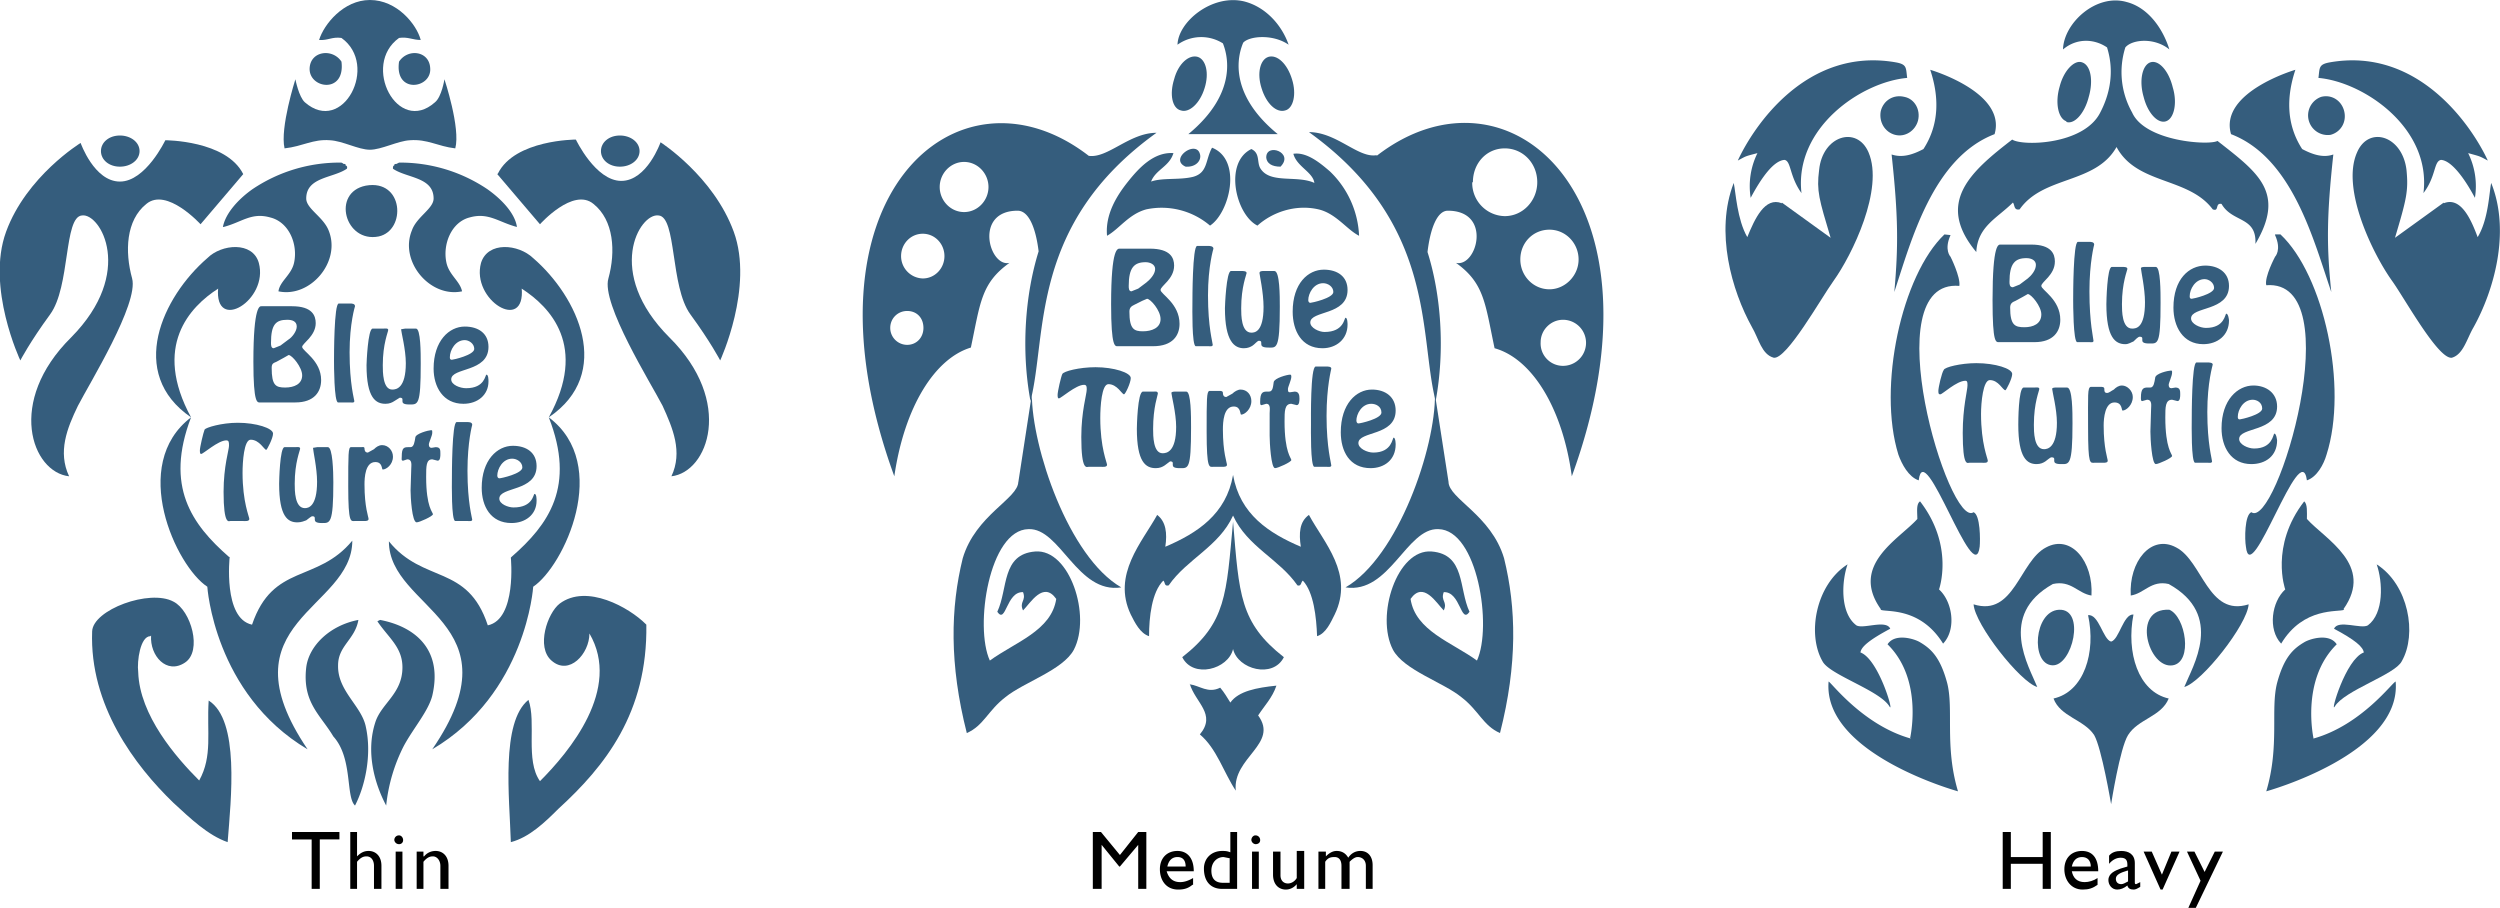
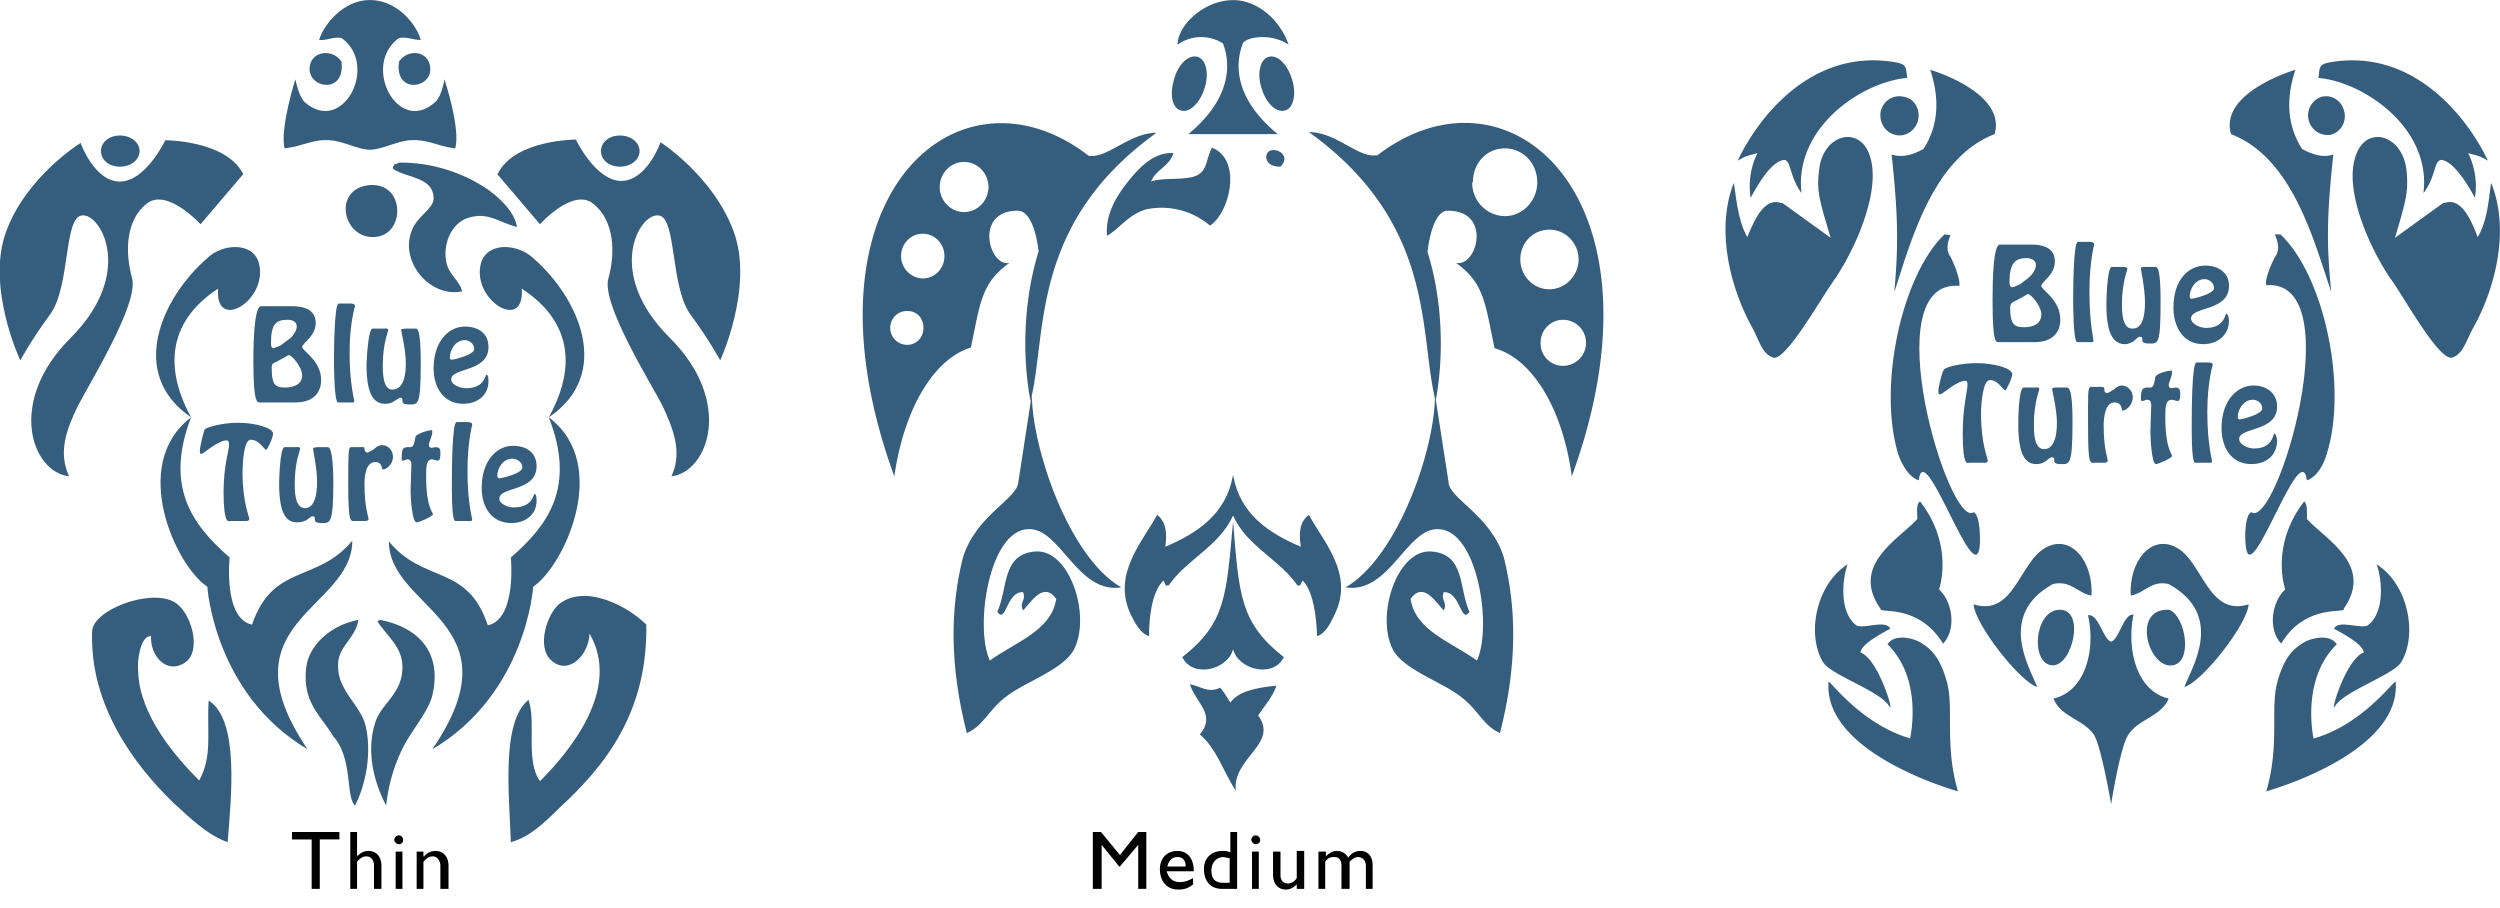
<svg xmlns="http://www.w3.org/2000/svg" viewBox="0 0 369 134" fill-rule="evenodd" clip-rule="evenodd" stroke-linejoin="round" stroke-miterlimit="2">
  <g fill="#355d7d">
    <path d="M73.4 25.7l6.3 7.4s4.9-5.5 7.9-3c3 2.4 3.3 7 2.2 11-1.1 3.7 6.3 15.5 8 18.8 1.5 3.3 3 6.8 1.3 10.4 5.4-.6 9.3-11-.3-20.5-9.6-9.6-4.4-18.4-1.6-18 2.7.2 1.7 10.5 4.7 14.6s4.4 6.8 4.4 6.8 5-10.8 2-19S97.5 21 97.5 21s-2 5.7-5.8 5.7-6.7-6.1-6.7-6.1-9 0-11.5 5" fill-rule="nonzero" />
    <path d="M94.4 22.3c0 1.3-1.3 2.3-2.9 2.3-1.6 0-2.8-1-2.8-2.3 0-1.3 1.2-2.3 2.8-2.3 1.6 0 2.9 1 2.9 2.3M35.9 25.7l-6.3 7.4s-5-5.5-8-3c-3 2.4-3.2 7-2.1 11 1 3.7-6.3 15.5-8 18.8-1.6 3.3-3 6.8-1.3 10.4-5.5-.6-9.3-11 .3-20.5 9.5-9.6 4.3-18.4 1.6-18-2.7.2-1.7 10.5-4.7 14.6S3 53.2 3 53.2s-5.1-10.8-2.1-19c3-8.2 11-13.1 11-13.1s2 5.7 5.8 5.7 6.7-6.1 6.7-6.1 9 0 11.5 5" fill-rule="nonzero" />
    <path d="M14.9 22.3c0 1.3 1.2 2.3 2.8 2.3 1.6 0 2.9-1 2.9-2.3 0-1.3-1.3-2.3-2.9-2.3-1.6 0-2.8 1-2.8 2.3" fill-rule="nonzero" />
    <path d="M22.2 93.9c-1.5 0-2 3.7-1.8 5.3.2 6.4 5.6 12.6 9 16 2-3.6 1.1-7.1 1.4-11.8 4.6 2.9 3.3 14.5 2.8 20.9-2.9-1-5.5-3.5-8-5.8-5.7-5.5-12.4-14.4-12-25.3.1-3.2 8.5-6.3 12-4.4 2.6 1.3 4.3 7.3 1.7 9-2.7 1.8-5.2-1-5-4M95.4 92.2c.2 13-6.1 20.9-13 27.2-2 2-4.3 4.2-7 4.9-.2-6.6-1.5-17.7 2.6-21 1.2 3.3-.5 8.9 1.7 12C84 111 91.8 101.7 87 93.5c0 3-3 6.3-5.6 4-2.3-2-.6-7 1.2-8.4 4-3 10.3.6 12.7 3M75.5 82.2C81 77.4 85 71.8 81 61.6c9.3 7 2.2 22-2.3 25 0 0-1 15.8-14.9 24 12.9-18.8-6.4-20.6-6.4-30.7C62.5 86.2 69 83.2 72 92.3c4.3-.9 3.4-10 3.4-10M77 42.5c.6 6.7-7.5 1.8-6-3.7 1-3.2 5.5-2.8 7.7-.7 6.6 5.7 11.9 17 2.3 23.5 5.8-10.5.2-16.3-4-19M33.8 82.2c-5.5-4.8-9.5-10.4-5.6-20.6-9.2 7-2.2 22 2.4 25 0 0 1 15.8 14.8 24C32.6 91.7 52 90 52 79.8c-5.2 6.3-11.7 3.3-14.8 12.4-4.3-.9-3.3-10-3.3-10M32.2 42.5c-.6 6.7 7.5 1.8 6-3.7-.9-3.2-5.5-2.8-7.6-.7-6.6 5.7-11.9 17-2.4 23.5-5.7-10.5-.2-16.3 4-19M54.6 22.1c-1.7 0-4-1.3-5.9-1.4-2.5-.2-4 .9-6.7 1.2-.7-3 1.6-10.2 1.6-10.2s.5 2.6 1.4 3.4c5.6 4.9 11-5.5 5.4-9.5-1.4-.2-2 .4-3.3.3.7-2.3 3.6-5.9 7.5-5.9 4 0 6.9 3.6 7.5 5.9-1.2 0-1.9-.5-3.2-.3-5.6 4-.2 14.4 5.3 9.5 1-.8 1.4-3.4 1.4-3.4s2.4 7.2 1.6 10.2c-2.6-.3-4.1-1.4-6.7-1.2-1.8.1-4.2 1.4-5.9 1.4" />
    <path d="M58.9 9.1c1.3-2 4.5-1.6 4.6 1 .2 3-5.3 3.8-4.6-1M50.4 9.1c-1.3-2-4.6-1.6-4.7 1-.1 3 5.3 3.8 4.7-1M52.9 91.5c-.5 2.9-3 3.8-3 6.7-.1 3.8 3.5 6 4.1 9.1.9 4.1-.1 8.7-1.6 11.6-1.4-1.3-.3-7-3.2-10.2-1.9-3.2-4.6-5-4-10.2.4-3.2 3.5-6.2 7.7-7M57 118.9c-1.8-3.4-3-8-1.6-12.3.9-2.8 4-4.2 4-8.1 0-3-2.1-4.4-3.7-6.8l.4-.2c5.2 1 9.3 4.4 7.7 11.2-.6 2.3-2.8 4.8-4.2 7.4a25 25 0 00-2.6 8.8M76.3 33.5c-2.7-.7-4.2-2.2-7-1.4-2.7.7-4 4-3.4 6.7.4 1.8 2 2.7 2.3 4.2-4.7 1-9.3-4.4-7.4-9 .7-2 3.2-3.2 3.2-4.7 0-3.2-4-3-6-4.4 0-.3 0-.4.2-.5 0-.2.1-.2.3-.2l.4-.2a23 23 0 0113 3.9c2 1.4 4.1 3.5 4.4 5.6" />
    <path d="M54 27.4c5.6-1 6 6.6 1.9 7.5-5 1-7-6.5-1.9-7.5" />
-     <path d="M33 33.5c2.7-.7 4.1-2.2 6.9-1.4 2.8.7 4.1 4 3.5 6.7-.4 1.8-2.1 2.7-2.3 4.2 4.7 1 9.3-4.4 7.4-9-.8-2-3.3-3.2-3.3-4.7 0-3.2 4-3 6-4.4.1-.3 0-.4-.2-.5 0-.2 0-.2-.2-.2s-.2-.2-.5-.2a23 23 0 00-13 3.9c-2 1.4-4 3.5-4.4 5.6" />
    <path d="M40.8 53.4c-.5.2-.7.3-.7.9 0 2.6.6 2.9 2 2.9 1.3 0 2.5-.5 2.5-1.8 0-1.2-1.5-3-2-3l-.7.4-1.1.6zm1.8-3.3c.5-.3 1.2-1.2 1.2-1.9 0-.8-.7-1-1.4-1-1.7 0-2.4.7-2.4 3.4 0 .3 0 .8.4.8l1-.4 1.2-.9zm-4.2 9.3c-.4 0-1 .3-1-6 0-8.5 1-8.2 1.2-8.2h4.5c3 0 3.5 1.4 3.5 2.5 0 1.9-2 3-2 3.5 0 .6 2.8 2 2.8 4.9 0 1.7-1 3.3-3.8 3.3h-5.2zM49.9 59.4c-.6 0-.6-5.7-.6-6.1 0-.8 0-8.5.7-8.5h1.7c.2 0 .7 0 .7.4 0 0-.8 2.5-.8 6.8 0 4.7.7 7 .7 7.2 0 .3-.4.2-.6.2h-1.8zM61.4 48.5c.7 0 .7 3.6.7 5.2 0 6.2-.4 6-1.7 6-1.8 0-.4-1-1.4-1l-.8.5c-.3.2-.7.4-1.3.4-1.4 0-2.8-.8-2.8-5.7 0-.3.2-5.4.9-5.4h1.6c.2 0 .7-.1.7.2 0 .3-.8 2-.8 5.2 0 1 0 3.6 1.4 3.6.6 0 2-.2 2-3.9 0-2-.7-4.7-.7-5l.6-.1h1.6zM66.4 52.7c0 .2 0 .4.3.4.2 0 3.3-.7 3.3-1.6 0-.8-.8-1.3-1.4-1.3-1.4 0-2.2 1.5-2.2 2.5M64 54.4c0-4.1 2.3-6.2 4.6-6.2 2 0 3.5 1 3.5 3 0 3.8-5.5 3-5.5 4.8 0 .8 1.3 1.3 2.2 1.3 2.8 0 2.8-2 3-2 .3 0 .3.8.3 1 0 2-1.6 3.3-3.7 3.3-3 0-4.4-2.5-4.4-5.2M34 76.9c-.2 0-1 .7-1-4.3 0-3.8.8-6.2.8-6.8 0-.5 0-.8-.4-.8-1.2 0-3.4 2-3.7 2-.1 0-.2 0-.2-.5s.5-2.6.7-3.1c.2-.3 2.5-1 4.9-1 2.7 0 5.2.8 5.2 1.6 0 .7-.9 2.4-1 2.4-.3 0-1-1.5-2.3-1.5-1 0-1.2 3.3-1.2 4.9 0 4.3 1 6.5 1 6.8 0 .4-.7.3-1 .3h-1.7zM48.4 66c.7 0 .8 3.6.8 5.2 0 6.2-.5 6-1.7 6-1.8 0-.5-1-1.4-1-.2 0-.6.4-.9.6-.3.1-.7.3-1.3.3-1.4 0-2.7-.8-2.7-5.7 0-.3.1-5.4.8-5.4h1.6c.2 0 .7-.1.7.2 0 .3-.8 2-.8 5.2 0 1 0 3.6 1.5 3.6.5 0 1.8-.2 1.8-3.9 0-2-.6-4.6-.6-5l.6-.1h1.6zM52.4 76.9c-.6 0-1 .5-1-5.1 0-4.7 0-5.8.4-5.8h1.5c.2 0 .5-.1.5.2 0 .3.1.6.5.6l.9-.5c.3-.3.7-.6 1.2-.6.9 0 1.6.8 1.6 1.7 0 1.2-1 1.9-1.5 1.9-.2 0 0-1.1-1.1-1.1-1.5 0-1.6 2.3-1.6 3.3 0 3.4.6 4.8.6 5.1 0 .3-.4.3-.6.3h-1.4zM63.8 63.9c0 .4-.5 1.4-.5 1.7 0 .3.1.5.4.5l.6-.1c.7 0 .7.4.7 1 0 .3 0 1-.4 1l-.8-.2c-.9 0-.9 1-.9 2.6 0 4.5 1 5.2 1 5.5 0 .3-2 1.2-2.4 1.2-.7 0-.9-3.8-.9-4.7l.1-3.2c0-.5.2-1.4-.6-1.4l-.6.2c-.3 0-.2-.3-.2-.6 0-1.3.3-1.4 1-1.4h.3c.5 0 .6-.8.7-1.4 0-.6 2-1.1 2.3-1.1.2 0 .2 0 .2.3M67.2 76.9c-.6 0-.5-5.7-.5-6.1 0-.8 0-8.5.7-8.5H69c.2 0 .7 0 .7.4 0 0-.7 2.5-.7 6.8 0 4.7.7 7 .7 7.2 0 .3-.5.2-.7.2h-1.8zM73.4 70.2c0 .2.1.4.3.4.3 0 3.4-.7 3.4-1.6 0-.8-.8-1.3-1.5-1.3-1.4 0-2.2 1.5-2.2 2.5M71.1 72c0-4.1 2.3-6.2 4.6-6.2 2 0 3.5 1 3.5 3 0 3.8-5.5 3-5.5 4.8 0 .8 1.3 1.3 2.1 1.3 2.9 0 2.9-2 3.1-2 .3 0 .3.8.3 1 0 2.1-1.7 3.3-3.7 3.3-3.1 0-4.4-2.5-4.4-5.2" fill-rule="nonzero" />
  </g>
  <g fill-rule="nonzero">
    <path d="M50.1 123.9h-2.9v7.3H46v-7.3h-2.9v-1.1h7v1zM52.7 126.4c.5-.5 1-.8 1.7-.8 1 0 1.9.7 1.9 2.2v3.4h-1.1v-3.4c0-.8-.4-1.4-1.1-1.4-.5 0-.9.2-1.4.8v4h-1v-8.4h1v3.6zM59.4 131.2h-1v-5.5h1v5.5zm-.5-6.6a.7.7 0 01-.7-.6c0-.4.3-.7.7-.7.3 0 .6.3.6.7 0 .4-.3.6-.6.6M62.6 126.4c.4-.5 1-.8 1.7-.8 1 0 1.9.7 1.9 2.2v3.4H65v-3.4c0-.8-.5-1.4-1.1-1.4-.5 0-.9.2-1.4.8v4h-1v-5.5h1v.7z" />
  </g>
  <g fill="#355d7d">
-     <path d="M167.4 45c-.4.2-.7.4-.7 1 0 2.6.7 2.9 2 2.9s2.6-.5 2.6-1.8-1.5-3-2-3l-.7.3-1.2.6zm1.8-3.3c.5-.4 1.3-1.2 1.3-2 0-.7-.8-1-1.4-1-1.7 0-2.5.8-2.5 3.5 0 .3 0 .8.4.8l1-.4 1.2-.9zm-4.2 9.4c-.4 0-1 .3-1-6.2 0-8.5 1-8.2 1.3-8.2h4.4c3.1 0 3.6 1.4 3.6 2.5 0 2-2 3-2 3.6 0 .6 2.8 2 2.8 5 0 1.7-1 3.3-3.9 3.3H165zM176.5 51.1c-.6 0-.5-5.8-.5-6.2 0-.8 0-8.6.7-8.6h1.7c.1 0 .7 0 .7.4 0 0-.8 2.6-.8 6.9 0 4.7.7 7 .7 7.3 0 .3-.5.2-.6.2h-1.9zM188.1 40c.8 0 .8 3.7.8 5.3 0 6.4-.5 6-1.7 6-1.8 0-.5-1-1.4-1-.2 0-.6.5-.9.7-.3.2-.7.4-1.3.4-1.4 0-2.8-1-2.8-5.9 0-.3.2-5.5.9-5.5h1.6c.2 0 .7 0 .7.3 0 .2-.8 2-.8 5.2 0 1 0 3.6 1.5 3.6.5 0 1.8-.1 1.8-3.8 0-2.1-.6-4.8-.6-5 0-.3.4-.3.6-.3h1.6zM193.1 44.3c0 .2.1.4.3.4.2 0 3.4-.7 3.4-1.6 0-.8-.8-1.3-1.5-1.3-1.4 0-2.2 1.5-2.2 2.5m-2.3 1.7c0-4.2 2.3-6.2 4.6-6.2 2 0 3.5 1 3.5 3 0 3.8-5.5 3-5.5 4.8 0 .8 1.3 1.4 2.1 1.4 2.9 0 2.9-2.1 3.1-2.1.3 0 .3.9.3 1 0 2.2-1.7 3.5-3.7 3.5-3.1 0-4.4-2.6-4.4-5.4M160.7 68.9c-.3 0-1.1.7-1.1-4.4 0-3.8.8-6.3.8-7 0-.4 0-.7-.4-.7-1.2 0-3.4 2-3.7 2-.1 0-.2 0-.2-.5s.5-2.7.7-3.1c.2-.4 2.5-1 4.9-1 2.7 0 5.2.8 5.2 1.6 0 .7-.8 2.4-1 2.4-.3 0-1-1.5-2.3-1.5-1 0-1.2 3.3-1.2 5 0 4.4 1 6.6 1 6.9 0 .4-.7.3-.9.3h-1.8zM175.1 57.8c.7 0 .7 3.6.7 5.3 0 6.3-.4 6-1.7 6-1.8 0-.4-1-1.4-1l-.8.6c-.3.2-.7.4-1.3.4-1.5 0-2.8-.9-2.8-5.8 0-.3.1-5.5.9-5.5h1.6c.2 0 .6-.1.6.3 0 .2-.7 2-.7 5.2 0 1 0 3.6 1.4 3.6.6 0 2-.2 2-3.9 0-2-.7-4.7-.7-5 0-.2.4-.2.6-.2h1.6zM179.1 68.9c-.6 0-1 .5-1-5.2 0-4.8 0-5.9.4-6h1.5c.2 0 .5 0 .5.3s.1.6.5.6l.9-.5c.3-.3.8-.6 1.2-.6 1 0 1.6.8 1.6 1.7 0 1.2-1 2-1.5 2-.2 0 0-1.2-1.1-1.2-1.5 0-1.6 2.3-1.6 3.4 0 3.4.6 4.9.6 5.2 0 .3-.4.3-.6.3h-1.4zM190.6 55.6c0 .5-.5 1.5-.5 1.8 0 .3 0 .5.3.5l.7-.1c.6 0 .7.5.7 1 0 .3 0 1-.4 1l-.8-.2c-1 0-1 1.1-1 2.6 0 4.6 1 5.4 1 5.7 0 .3-2 1.2-2.4 1.2-.6 0-.8-3.8-.8-4.8V61c0-.5.2-1.4-.5-1.4l-.7.2c-.2 0-.2-.2-.2-.5 0-1.4.4-1.5 1-1.5h.3c.6 0 .6-.8.7-1.4.1-.6 2-1.1 2.4-1.1.1 0 .2 0 .2.3M194 68.9c-.6 0-.5-5.8-.5-6.2 0-.8-.1-8.6.7-8.6h1.6c.2 0 .7 0 .7.3 0 .1-.7 2.6-.7 7 0 4.7.7 7 .7 7.3 0 .3-.5.2-.7.2H194zM200.2 62c0 .3.1.5.3.5.3 0 3.4-.7 3.4-1.6 0-.9-.8-1.3-1.5-1.3-1.4 0-2.2 1.5-2.2 2.5m-2.3 1.7c0-4.2 2.3-6.3 4.6-6.3 2 0 3.5 1.1 3.5 3.1 0 3.8-5.5 3-5.5 4.8 0 .8 1.3 1.4 2.2 1.4 2.8 0 2.8-2.2 3-2.2.3 0 .3 1 .3 1 0 2.3-1.7 3.5-3.7 3.5-3.1 0-4.4-2.5-4.4-5.3" fill-rule="nonzero" />
    <path d="M213.8 71.1c0 2.5 6.3 4.9 8.2 11.3 1.8 7.3 2 15.6-.6 25.8-2.5-1.1-3.1-3.3-5.7-5.3-2.7-2.2-8.5-4-10.1-7-2.6-5 .6-14.9 5.7-14.5 5 .4 4 5.5 5.6 8.9-1.3 1.9-1.3-3-3.8-2.9-.5 1.3.6 1.4 0 2.7-1.1-1.1-3-4.4-4.9-1.7.7 4.7 6.1 6.4 9.8 9.1 2.3-5 .1-19.3-5.7-19.4-4.7-.2-7.2 9.6-13.7 8.6 7.8-4.5 13.3-20.7 13.2-28.5l2 12.9zM150.3 71.1c0 2.5-6.3 4.9-8.2 11.3-1.8 7.3-2 15.6.6 25.8 2.5-1.1 3.1-3.3 5.7-5.3 2.7-2.2 8.5-4 10.1-7 2.6-5-.6-14.9-5.7-14.5-5 .4-4 5.5-5.6 8.9 1.3 1.9 1.3-3 3.8-2.9.5 1.3-.6 1.4 0 2.7 1.1-1.1 3-4.4 4.9-1.7-.7 4.7-6.1 6.4-9.8 9.1-2.3-5-.1-19.3 5.7-19.4 4.7-.2 7.2 9.6 13.7 8.6-7.8-4.5-13.2-20.7-13.2-28.5l-2 13z" />
    <path d="M230.7 54a3.3 3.3 0 01-3.3-3.5c0-1.8 1.5-3.3 3.3-3.3a3.3 3.3 0 010 6.8m-6.3-15.7c0-2.5 1.9-4.4 4.3-4.4s4.3 2 4.3 4.4c0 2.4-2 4.4-4.3 4.4-2.4 0-4.3-2-4.3-4.4m-7-11.4c0-2.8 2-5 4.7-5s4.8 2.2 4.8 5c0 2.7-2.1 5-4.8 5a4.9 4.9 0 01-4.8-5m-14.1-4c-2.7.5-5.9-3.4-10-3.4 18.9 13.6 16.2 29.9 18.7 39.7 1.4-7.5.8-15.7-1.2-22 .4-3.4 1.4-6.1 3-6.1 6.6 0 4.3 8.4 1.2 7.7 4.2 3 4.3 6 5.7 12.6 5.4 1.5 10 8.6 11.4 18.9 15-41.1-9.3-62.4-28.8-47.3M131.4 48.4c0-1.4 1.1-2.5 2.5-2.5s2.4 1 2.4 2.5c0 1.4-1 2.5-2.4 2.5a2.5 2.5 0 01-2.5-2.5m4.8-7.3a3.3 3.3 0 01-3.2-3.3c0-1.8 1.4-3.3 3.2-3.3 1.8 0 3.2 1.5 3.2 3.3 0 1.8-1.4 3.3-3.2 3.3m6.1-9.8c-2 0-3.6-1.7-3.6-3.7s1.6-3.7 3.6-3.7 3.6 1.7 3.6 3.7-1.6 3.7-3.6 3.7m-10.3 39c1.5-10.3 6-17.4 11.3-19 1.4-6.6 1.5-9.5 5.7-12.5-3 .7-5.3-7.7 1.2-7.7 1.7 0 2.7 2.7 3.1 6-2 6.4-2.6 14.6-1.2 22.1 2.5-9.8-.2-26.1 18.6-39.6-4 0-7.2 3.8-10 3.4C141.3 8 117 29.2 132 70.3" />
    <path d="M190.7 11.7c.7 2.2.2 4.3-1 4.6-1.3.4-2.8-1-3.5-3.3-.7-2.2-.2-4.2 1-4.6 1.3-.4 2.8 1 3.5 3.3M173.3 11.7c-.7 2.2-.3 4.3 1 4.6 1.2.4 2.8-1 3.5-3.3.7-2.2.2-4.2-1-4.6-1.3-.4-2.9 1-3.5 3.3" fill-rule="nonzero" />
    <path d="M190.2 6.6c-1-2.9-3.4-5.6-6.6-6.4-4.7-1.1-9.7 3-9.8 6.4a6 6 0 016.7-.2c.6 1.5 2.4 7.2-5.1 13.4h13.2c-7.7-6.3-5.7-12.1-5.1-13.5.9-1 4.4-1.3 6.7.3M178.6 33.3a11 11 0 00-9.4-2.4c-2.6.7-4 2.9-5.8 3.9-.3-3.2 1.5-6 3.1-8s3.8-4.4 6.7-4.2c-.6 2-2.6 2.4-3.3 4.2 1.7-.6 4.2-.2 6.2-.7 2.2-.6 1.8-2.5 2.8-4.3 4.5 1.8 2.6 9.6-.3 11.5" />
-     <path d="M175 24.6c-2.5-1.1 1.5-4 2.1-1.9.3.9-.5 2-2.1 1.9M184.7 22c1.3.6.8 1.9 1.3 2.8 1.4 2.4 5.4 1 8 2.2-.2-1.6-2.6-2.4-3.1-4.3 2-.3 4 1.4 5.4 2.6a14 14 0 014.3 9.5c-1.8-.9-3.4-3.3-6-3.9-3.5-.8-6.9.5-9 2.4-3.2-1.6-5-9.3-.9-11.3" />
    <path d="M189 24.6c-1.3 0-2-.5-2.1-1.3-.1-2.3 4.2-.8 2.1 1.3M182 76.1c2.1 4.6 6.8 6.4 9.5 10.3.6.2.5-.5.8-.7 1.6 1.7 2 5.4 2.1 8.2 1.3-.4 2-2 2.6-3.2 2.9-6-1.6-10.6-3.8-14.7-1.4 1-1.5 2.7-1.2 4.7-4.7-2-9-4.8-10-10.6-.2 0 .1 0 0 0-.2 0 .1 0 0 0-1 5.8-5.3 8.6-10 10.6.3-2 .1-3.7-1.2-4.7-2.2 4-6.7 8.8-3.9 14.7.6 1.2 1.4 2.8 2.7 3.2 0-2.8.4-6.5 2.1-8.2.3.2.1.9.8.7 2.7-3.9 7.4-5.7 9.5-10.3M175.6 101c1.5.2 2.7 1.4 4.5.5.6.7 1 1.4 1.5 2.2 1.2-1.7 3.9-2.2 6.8-2.5-.6 1.8-1.8 3-2.7 4.4 3.1 4.2-3.8 6.2-3.3 11.1-1.8-2.7-2.8-6.2-5.3-8.3 2.5-3-.7-4.7-1.5-7.5" />
    <path d="M182 77c-1 10.8-1 14.9-7.5 20 1.6 3.2 6.8 1.8 7.5-1.2.7 3 5.9 4.4 7.5 1.2-6.5-5.1-6.6-9.2-7.5-20" />
  </g>
  <g fill-rule="nonzero">
    <path d="M169.2 131.2H168v-6.5l-2.7 3.2h-.1l-2.6-3.2v6.5h-1.3v-8.4h1.2l2.8 3.4 2.7-3.4h1.2v8.4zM175 127.9c0-.9-.4-1.4-1.2-1.4-.8 0-1.3.5-1.5 1.4h2.8zm1 2.7c-.6.5-1.2.7-2.1.7-1.8 0-2.7-1.4-2.7-3s1-2.7 2.6-2.7c1.4 0 2.4 1 2.4 3h-4c.3 1 .9 1.6 2 1.6.6 0 1.2-.2 1.9-.6v1zM181.6 126.7l-1-.2c-1 0-1.8.8-1.8 2 0 1 .4 1.8 1.7 1.8h1v-3.6zm1 4.5h-2.2c-1.7 0-2.7-1.1-2.7-3 0-1.5 1.1-2.6 2.7-2.6.4 0 .7 0 1.2.2v-3h1v8.4zM185.9 131.2h-1.1v-5.5h1v5.5zm-.6-6.6a.7.7 0 01-.6-.6c0-.4.3-.7.6-.7.4 0 .7.3.7.7 0 .4-.3.6-.7.6M191.4 131.2v-.7c-.4.5-1 .8-1.6.8-1.1 0-1.9-.8-1.9-2.2v-3.4h1.1v3.5c0 .7.4 1.2 1.1 1.2.5 0 1-.3 1.3-.8v-4h1.1v5.6h-1zM195.7 125.7v.7c.6-.6 1.1-.8 1.6-.8.7 0 1.3.3 1.7 1 .4-.6 1-1 1.8-1 1.1 0 1.8.8 1.8 2.1v3.5h-1v-3.4c0-.9-.6-1.3-1.2-1.3-.4 0-.8.3-1.2.7v4H198v-3.4c0-1-.5-1.3-1-1.3-.6 0-1 .1-1.4.7v4h-1v-5.5h1z" />
  </g>
  <g>
    <g fill="#355d7d">
      <path d="M297.5 44.4c-.5.2-.8.4-.8 1 0 2.6.7 2.9 2.1 2.9 1.3 0 2.5-.5 2.5-1.9 0-1.2-1.5-3-2-3l-.7.4-1.1.6zm1.8-3.3c.5-.4 1.2-1.2 1.2-2 0-.7-.7-1-1.4-1-1.7 0-2.5.8-2.5 3.5 0 .3 0 .8.5.8l1-.4 1.2-.9zm-4.2 9.4c-.5 0-1 .3-1-6.2 0-8.5.9-8.2 1.2-8.2h4.5c3 0 3.5 1.4 3.5 2.5 0 2-2 3-2 3.6 0 .6 2.8 2 2.8 5 0 1.7-1 3.3-3.8 3.3H295zM306.6 50.5c-.6 0-.6-5.8-.6-6.2 0-.8 0-8.6.7-8.6h1.7c.2 0 .7 0 .7.4 0 0-.7 2.6-.7 6.9 0 4.7.6 7 .6 7.3 0 .3-.4.2-.6.2h-1.8zM318.2 39.4c.7 0 .7 3.7.7 5.3 0 6.3-.4 6-1.7 6-1.8 0-.4-1-1.4-1-.2 0-.6.4-.9.7-.3.1-.7.4-1.2.4-1.5 0-2.8-1-2.8-5.9 0-.3.1-5.5.8-5.5h1.6c.3 0 .7 0 .7.3 0 .2-.8 2-.8 5.2 0 1 0 3.6 1.5 3.6.6 0 1.9-.1 1.9-3.9 0-2-.6-4.7-.6-5 0-.2.4-.2.6-.2h1.6zM323.2 43.7c0 .2 0 .4.3.4.2 0 3.3-.7 3.3-1.6 0-.8-.8-1.3-1.4-1.3-1.4 0-2.2 1.5-2.2 2.5m-2.4 1.7c0-4.2 2.3-6.2 4.7-6.2 1.9 0 3.5 1 3.5 3 0 3.8-5.6 3-5.6 4.8 0 .8 1.3 1.4 2.2 1.4 2.8 0 2.8-2.1 3-2.1.3 0 .4.9.4 1 0 2.2-1.7 3.5-3.8 3.5-3 0-4.4-2.6-4.4-5.4M290.7 68.3c-.3 0-1 .7-1-4.4 0-3.8.7-6.3.7-7 0-.4 0-.7-.3-.7-1.3 0-3.4 2-3.7 2-.2 0-.3 0-.3-.5s.5-2.7.8-3.1c.1-.4 2.5-1 4.8-1 2.8 0 5.3.8 5.3 1.6 0 .7-.9 2.4-1 2.4-.4 0-1-1.5-2.3-1.5-1 0-1.3 3.3-1.3 5 0 4.4 1 6.6 1 6.9 0 .4-.6.3-.9.3h-1.8zM305.1 57.2c.8 0 .8 3.6.8 5.3 0 6.3-.5 6-1.7 6-1.8 0-.4-1-1.4-1-.2 0-.6.4-.9.6-.3.2-.7.4-1.3.4-1.4 0-2.7-.9-2.7-5.8 0-.3 0-5.5.8-5.5h1.6c.2 0 .7-.1.7.2 0 .3-.8 2-.8 5.3 0 1 0 3.6 1.5 3.6.5 0 1.9-.2 1.9-3.9 0-2-.7-4.7-.7-5 0-.2.4-.2.6-.2h1.6zM309.2 68.3c-.7 0-1 .5-1-5.2 0-4.8-.1-5.9.4-6h1.4c.3 0 .6 0 .6.3s0 .6.4.6c.3 0 .6-.3 1-.5.3-.3.7-.6 1.2-.6.8 0 1.6.8 1.6 1.7 0 1.2-1 2-1.5 2-.2 0 0-1.2-1.2-1.2-1.4 0-1.6 2.3-1.6 3.4 0 3.4.6 4.9.6 5.2 0 .3-.4.3-.6.3h-1.3zM320.6 55c0 .5-.5 1.5-.5 1.8 0 .3.1.5.4.5l.6-.1c.7 0 .7.5.7 1 0 .3 0 1-.4 1l-.8-.2c-1 0-1 1.1-1 2.6 0 4.6 1 5.4 1 5.7 0 .3-2 1.2-2.4 1.2-.6 0-.8-3.8-.8-4.8l.1-3.3c0-.5.2-1.4-.6-1.4l-.7.2c-.2 0-.2-.2-.2-.5 0-1.4.4-1.5 1-1.5h.4c.5 0 .6-.8.7-1.4 0-.7 2-1.1 2.3-1.1.2 0 .2 0 .2.3M324 68.3c-.6 0-.5-5.8-.5-6.2 0-.8 0-8.6.7-8.6h1.7c.1 0 .7 0 .7.3 0 .1-.8 2.6-.8 7 0 4.7.7 7 .7 7.3 0 .3-.5.2-.6.2H324zM330.3 61.5c0 .2 0 .4.3.4.2 0 3.3-.7 3.3-1.6 0-.9-.8-1.3-1.4-1.3-1.4 0-2.2 1.5-2.2 2.5m-2.4 1.7c0-4.2 2.4-6.3 4.7-6.3 1.9 0 3.5 1.1 3.5 3.1 0 3.8-5.6 3-5.6 4.8 0 .8 1.3 1.4 2.2 1.4 2.8 0 2.8-2.2 3-2.2.3 0 .4 1 .4 1 0 2.3-1.7 3.5-3.8 3.5-3 0-4.4-2.5-4.4-5.3" fill-rule="nonzero" />
      <path d="M348.9 96.4c0-.9-1.4-2-4.4-3.6.6-1.4 4 .1 5-.5 2.4-1.8 2.2-6.4 1.3-9 4.7 3 6 10.3 3.7 14.3-1 2-8.5 4.3-9.9 6.7-.7 1.1 1.6-7 4.3-8M346 90c-.8.4-6-.5-9.3 5-2-2.1-1.4-6.2.6-8 0 0-2.3-6.4 2.8-13 .5.4.4 1.6.4 2.6 2.7 3 10 6.8 5.4 13.3" />
      <path d="M341.5 109c7.1-2 11.7-8.4 12.1-8.4.9 10.7-19.1 16.2-19.1 16.2 2-6.7.6-12.1 1.6-16 1-3.7 2.3-5 4-6 .8-.5 3.7-1.4 4.8.3-5.4 5.3-3.4 14-3.4 14M367.2 23.7c-1.3-.7-1.1-.6-2.9-1.1a11 11 0 011 6.6c-1.6-3-3.5-5.5-5-5.6-1.1.2-.7 2.4-2.6 4.9 1.2-9.6-8.8-16.4-15.5-17 .2-1.5 0-2 1.7-2.3 13.1-2.3 21 9.5 23.3 14.5M338.8 10.3c-1.3 3.9-1.4 8 1 11.7 1.7.9 3.2 1.3 4.6.8-1 9.2-1 13.6-.3 20.3-2.6-7.6-5.7-19.8-14.8-23.3-1.8-6.2 9.5-9.5 9.5-9.5" />
      <path d="M360.7 30c2.5-1 4 2.3 5 5 1.6-2.6 1.7-6.6 2-8 2.9 7.2.4 15.9-2.6 21.3-1 1.7-1.5 4-3.2 4.5-2 .3-7-8.8-8.8-11.3-2.8-3.9-7.6-13.6-5.2-19 1.7-4 6.7-2.5 7.3 2.6.3 3.1 0 4.3-1.7 10l7.2-5.2zM346 16.4c.4 1.6-.5 3.1-2 3.5a2.9 2.9 0 01-1.4-5.6c1.5-.4 3 .5 3.4 2.1M274.6 96.4c0-.9 1.4-2 4.4-3.6-.6-1.4-4 .1-5-.5-2.4-1.8-2.2-6.4-1.3-9-4.7 3-6 10.3-3.7 14.3 1 2 8.5 4.3 9.9 6.7.7 1.1-1.6-7-4.3-8M277.6 90c.7.4 5.8-.5 9.2 5 2-2.1 1.4-6.2-.6-8 0 0 2.3-6.4-2.8-13-.6.4-.4 1.6-.4 2.6-2.7 3-10 6.8-5.4 13.3" />
      <path d="M282 109c-7.1-2-11.8-8.4-12.1-8.4-.9 10.7 19.1 16.2 19.1 16.2-2-6.7-.6-12.1-1.6-16-1-3.7-2.3-5-4-6-.8-.5-3.7-1.4-4.8.3 5.4 5.3 3.3 14 3.3 14M256.5 23.7c1.3-.7 1-.6 2.9-1.1a11 11 0 00-1 6.6c1.6-3 3.4-5.5 5-5.6 1 .2.7 2.4 2.5 4.9-1.1-9.6 8.8-16.4 15.6-17-.2-1.5 0-2-1.7-2.3-13.2-2.3-21 9.5-23.3 14.5M284.9 10.3c1.3 3.9 1.4 8-1 11.7-1.7.9-3.2 1.3-4.7.8 1 9.2 1 13.6.4 20.3 2.5-7.6 5.7-19.8 14.8-23.3 1.8-6.2-9.5-9.5-9.5-9.5" />
      <path d="M263 30c-2.5-1-4 2.3-5.1 5-1.5-2.6-1.7-6.6-2-8-2.8 7.2-.3 15.9 2.7 21.3 1 1.7 1.4 4 3.2 4.5 1.9.3 7-8.8 8.8-11.3 2.8-3.9 7.5-13.6 5.2-19-1.7-4-6.8-2.5-7.3 2.6-.4 3.1 0 4.3 1.7 10l-7.2-5.2zM277.6 16.4c-.3 1.6.6 3.1 2.1 3.5 1.5.4 3-.6 3.4-2.1.4-1.6-.5-3.2-2-3.5-1.6-.4-3.1.5-3.5 2.1M308.7 87.9c-2-.3-3-2.3-5.7-1.7-8.2 4.6-3.5 12.2-2.3 15.2-2.5-.7-9.2-9.2-9.4-12.2 6 1.9 6.8-6.4 10.7-8.4 3.7-2 7 2.1 6.7 7.1" />
      <path d="M303.9 90c4-.2 2 8.4-1 8.2-3.2-.2-2.7-8 1-8.2M314.5 87.9c2-.3 3-2.3 5.6-1.7 8.3 4.6 3.5 12.2 2.3 15.2 2.6-.7 9.3-9.2 9.5-12.2-6 1.9-6.8-6.4-10.7-8.4-3.7-2-7 2.1-6.7 7.1" />
      <path d="M320.2 90c2.4 1 3.5 7.7.5 8.2-3.6.6-6.2-8.5-.5-8.2" />
-       <path d="M305 18c1.2.4 2.7-1.3 3.3-3.7.7-2.4.3-4.7-1-5.1-1.1-.4-2.7 1.2-3.3 3.6-.7 2.4-.2 4.7 1 5.1m12.4-8.7c-1.2.4-1.7 2.7-1 5.1.6 2.4 2.1 4 3.3 3.6 1.2-.4 1.7-2.7 1-5-.6-2.5-2.1-4.1-3.3-3.7m9.9 11.6c-1.2.7-10.7.1-12.6-4.2a12.1 12.1 0 01-1-9.6c1-1.2 4.3-1.5 6.5.3-1-3.2-3.2-6.2-6.3-7-4.5-1.3-9.3 3.1-9.4 7 2-1.7 4.6-1.6 6.5-.3.4 1.3 1.4 5-1 9.6-2.4 4.8-11.5 5-13 4-6.1 4.7-11.4 9.3-5.3 16.6.2-3.8 3.1-5 5.4-7.3.3.3.1 1.2 1 1 3.5-5 11.2-3.7 14.3-9.2 3 5.6 10.6 4.4 14.2 9.2 1 .4.3-1 1.3-.8 1.6 2.8 5.2 1.8 5 5.9 4.5-7.6.4-10.5-5.6-15.2" fill-rule="nonzero" />
      <path d="M335.8 34.7c1 2.2 0 3.2 0 3.2s-1.6 3-1.3 4.2c12.6-1 1.5 36.2-2.2 33.5-1 .4-1 4-.8 5.1.7 6.5 8.1-16.5 9-9.8 1.5-.5 2.5-2.4 2.9-3.8 3.2-10-.4-26.5-6.8-32.5h-.8M287.9 34.7c-1 2.2 0 3.2 0 3.2s1.5 3 1.3 4.3c-12.7-1.1-1.5 36 2.1 33.4 1 .4 1 4.1.9 5.1-.8 6.5-8.2-16.5-9-9.8-1.5-.5-2.5-2.4-3-3.8-3.1-10 .5-26.5 6.8-32.5l.9.1M311.6 118.7s-1.4-8.3-2.5-10.2c-1.5-2.3-5-2.7-6-5.4 4.5-1 6.3-6.8 5.1-12.3 1.6-.2 2.2 3.6 3.4 3.9 1.2-.3 1.8-4.1 3.3-4-1.1 5.6.7 11.4 5.2 12.4-1.1 2.7-4.5 3-6 5.4-1.2 1.9-2.5 10.2-2.5 10.2" />
    </g>
    <g fill-rule="nonzero">
-       <path d="M302.7 131.2h-1.2v-3.7h-4.7v3.7h-1.2v-8.4h1.2v3.7h4.7v-3.7h1.2v8.4zM308.6 127.9c0-.9-.5-1.4-1.3-1.4s-1.3.5-1.5 1.4h2.8zm1 2.7c-.7.5-1.3.7-2.2.7-1.7 0-2.7-1.4-2.7-3s1-2.7 2.6-2.7c1.5 0 2.4 1 2.4 3h-3.9c.2 1 .8 1.6 1.9 1.6.6 0 1.3-.2 1.9-.6v1zM314 128.5c-1 .3-1.7.6-1.7 1.2 0 .5.3.8.8.8.3 0 .6-.2 1-.4v-1.6zm1.9 2.4c-.5.3-.7.4-1 .4-.5 0-.8-.2-.9-.6-.5.4-1 .6-1.5.6-.8 0-1.3-.7-1.3-1.4 0-1 1-1.4 1.8-1.7l1-.3v-.3c0-.7-.3-1-1-1-.6 0-1.2.3-1.7.9v-1.2c.4-.5 1-.7 1.8-.7 1.1 0 2 .5 2 1.8v2.8c0 .2 0 .3.2.3l.6-.3v.7zM316.4 125.7h1.2l1.5 3.4 1.4-3.4h1.2l-2.5 5.6h-.3l-2.5-5.6zM324.2 134H323l1.8-4-2-4.3h1.1l1.5 3 1.5-3h1.2l-4 8.3z" />
-     </g>
+       </g>
  </g>
</svg>